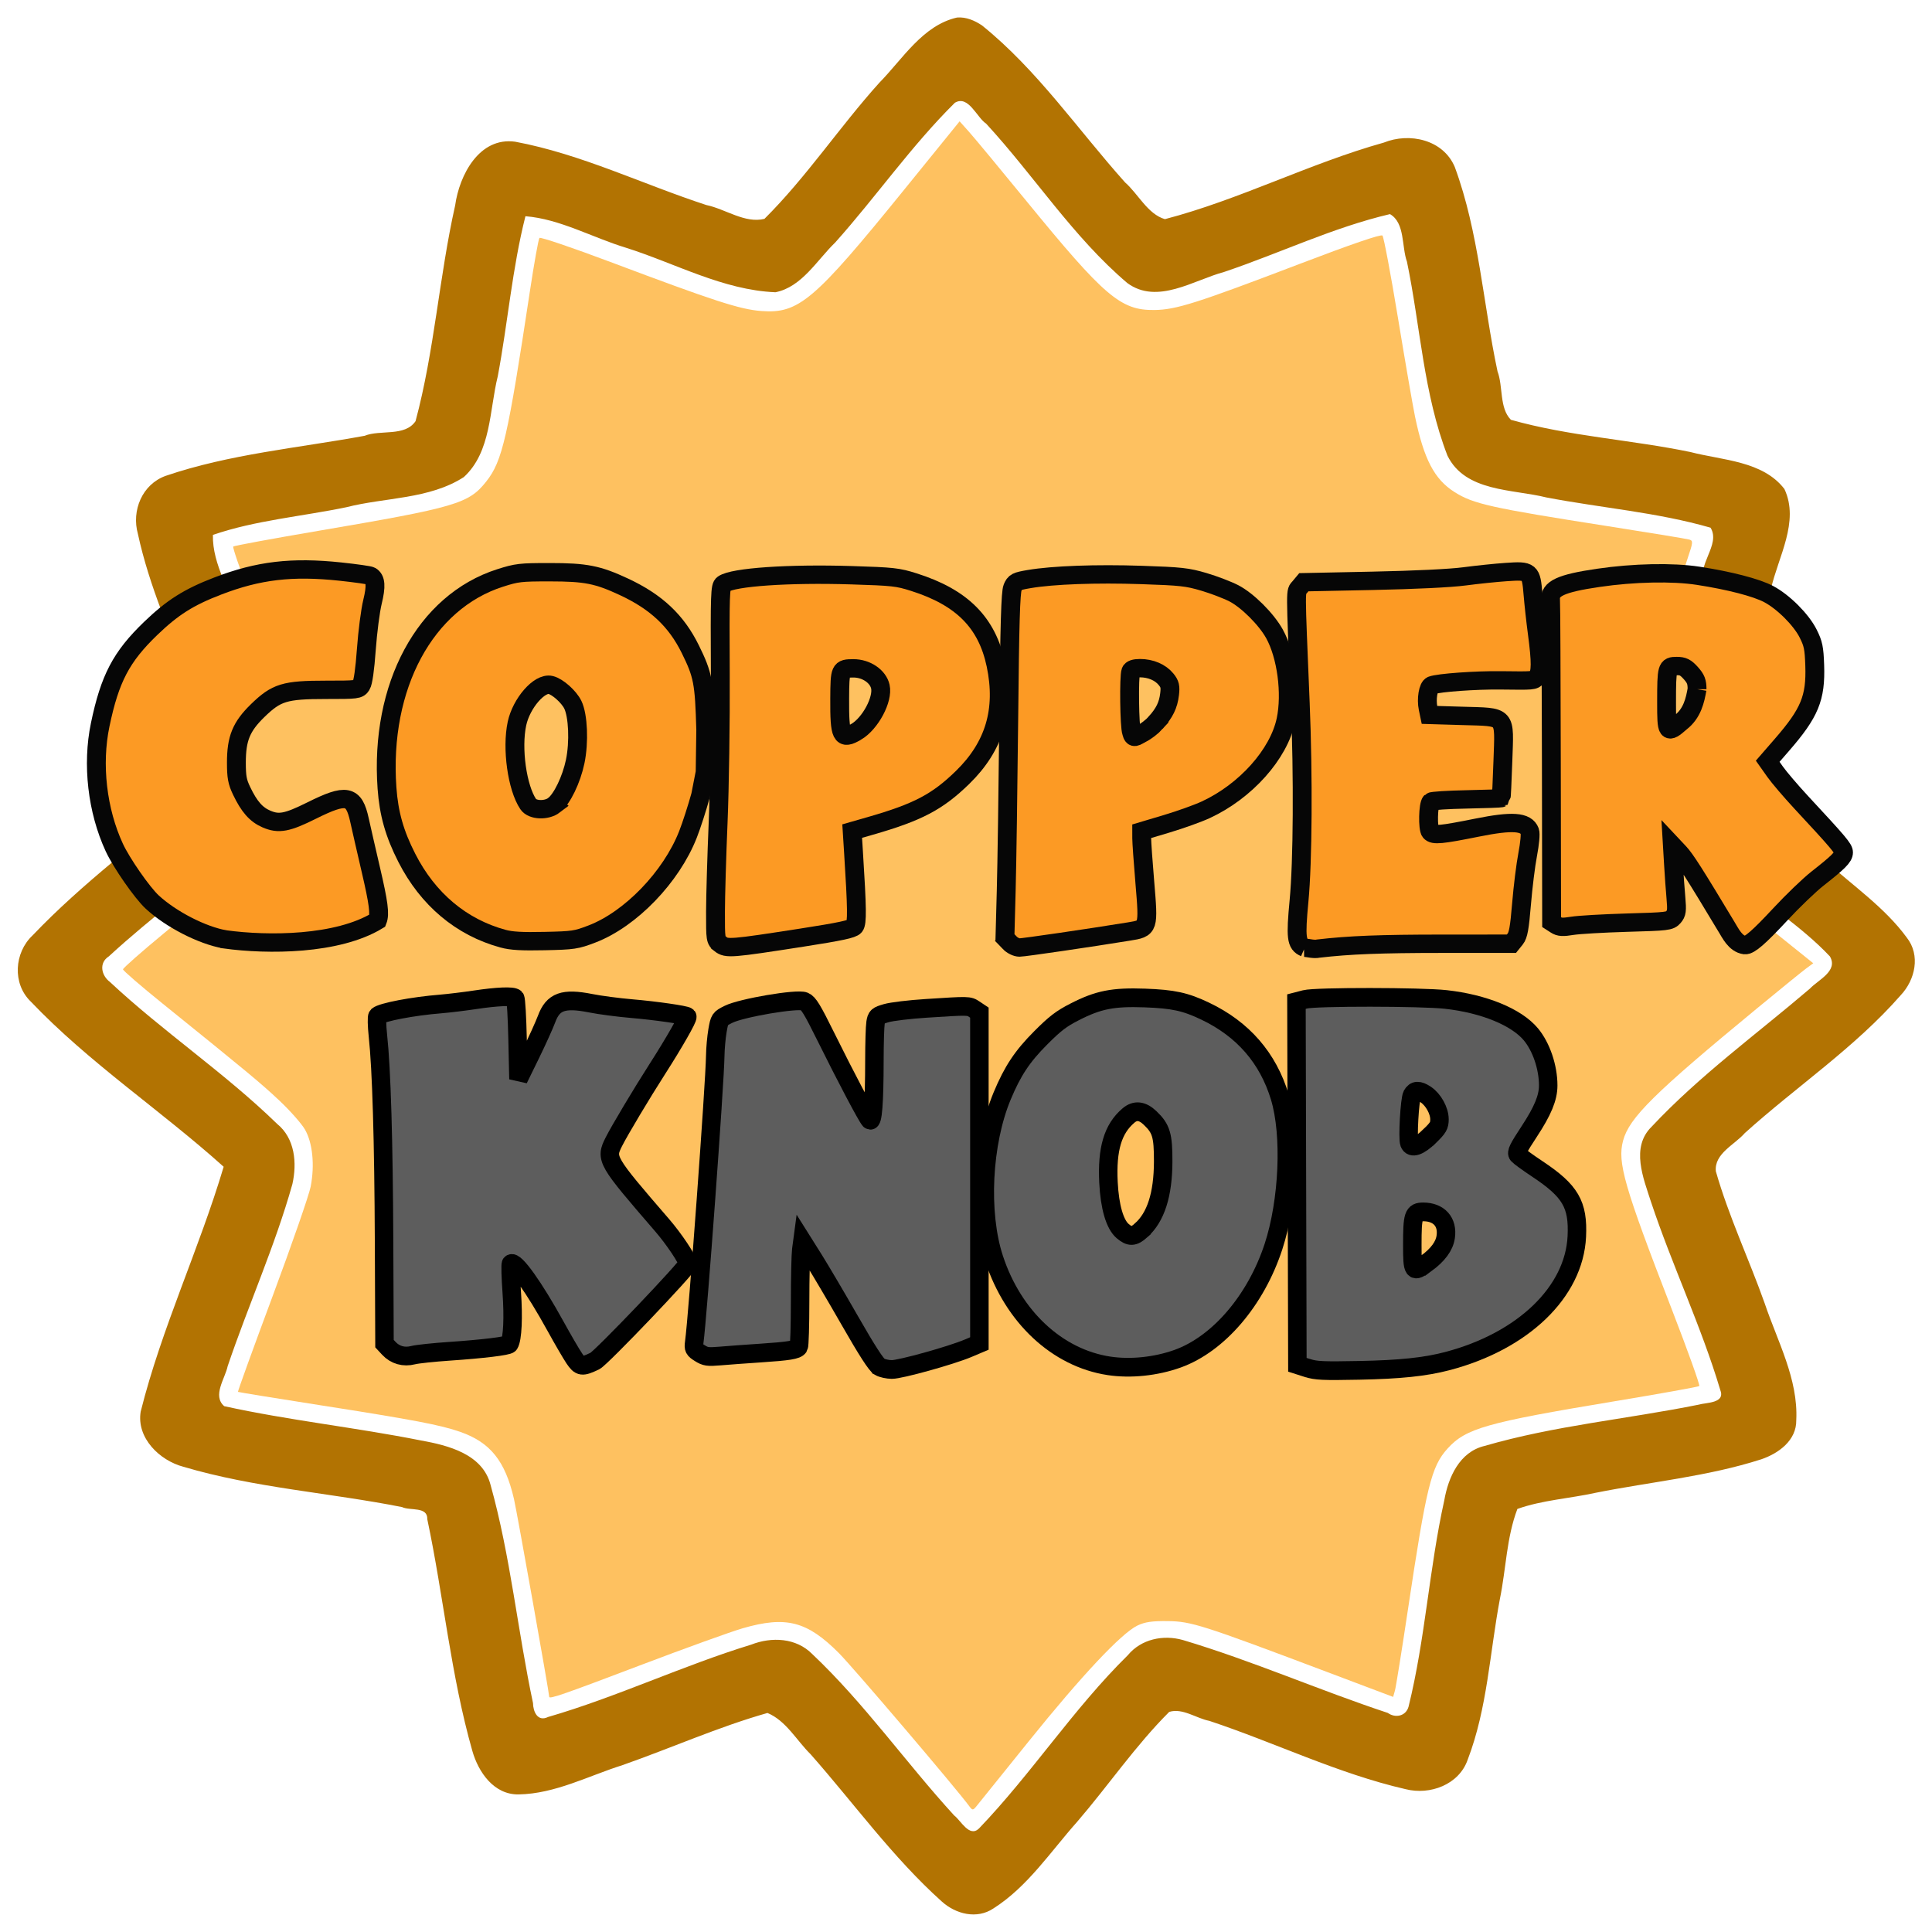
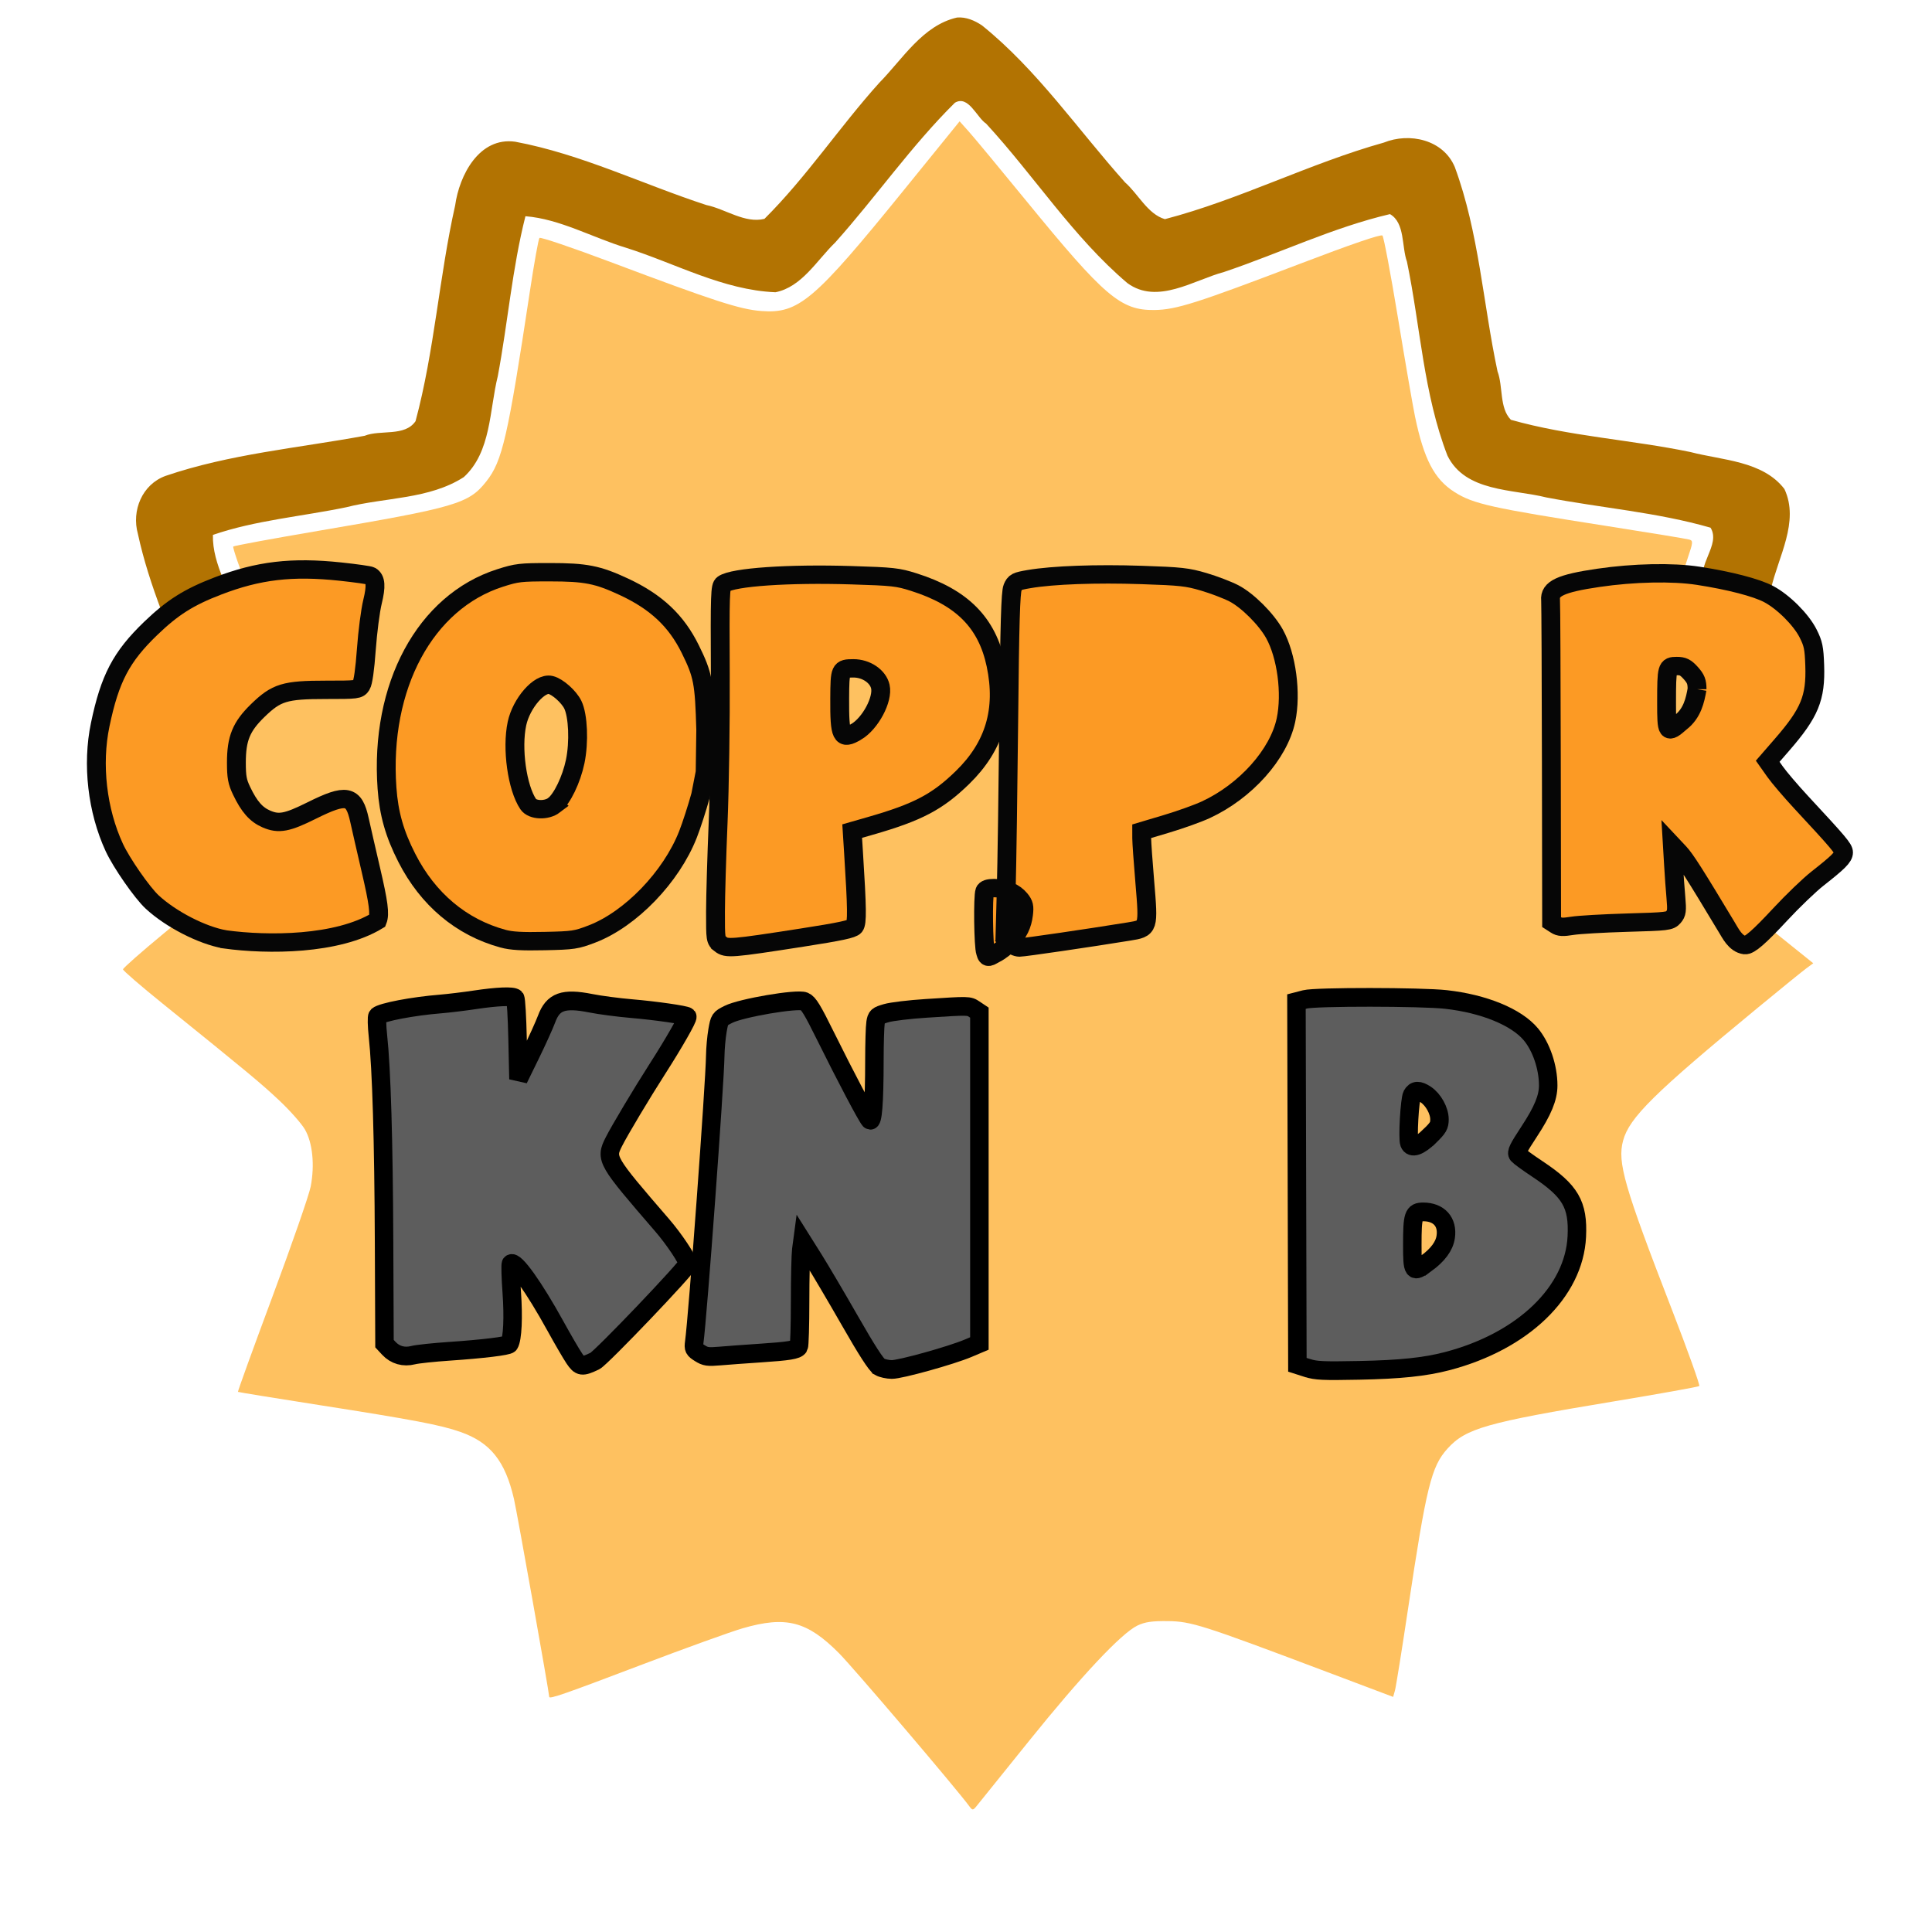
<svg xmlns="http://www.w3.org/2000/svg" width="300" height="300" version="1.1" viewBox="0 0 300 300">
  <g>
-     <path d="m30.316 123.27c-8.513 7.209-17.552 13.893-25.263 21.986-2.843 2.671-3.162 7.485-0.282 10.259 9.088 9.543 20.184 16.873 29.959 25.66-3.82 12.825-9.629 25.022-12.885 38.022-0.671 4.088 2.93 7.585 6.641 8.565 11.053 3.277 22.657 4.022 33.937 6.255 1.256 0.608 4.001-0.14 3.927 1.889 2.53 11.952 3.645 24.214 6.997 35.982 0.943 3.316 3.359 6.81 7.185 6.747 5.653-0.093 10.841-2.878 16.14-4.552 7.519-2.638 14.861-5.923 22.499-8.095 2.885 1.195 4.526 4.274 6.692 6.402 6.754 7.648 12.764 16.044 20.382 22.878 2.16 1.953 5.444 2.792 8.006 1.078 5.322-3.376 8.884-8.832 13.017-13.469 4.833-5.616 9.043-11.819 14.287-17.056 2.079-0.641 4.208 1.007 6.23 1.394 10.2 3.386 19.961 8.188 30.463 10.603 3.796 0.97 8.326-0.698 9.662-4.599 3.054-7.967 3.421-16.64 4.997-24.96 0.951-4.631 1.023-9.528 2.713-13.953 3.845-1.373 8.136-1.619 12.146-2.507 8.565-1.711 17.373-2.518 25.712-5.197 2.699-0.915 5.498-2.939 5.446-6.091 0.315-6.388-2.928-12.253-4.912-18.153-2.437-6.854-5.578-13.485-7.577-20.481-0.272-2.766 2.936-4.126 4.494-5.931 7.994-7.214 17.1-13.275 24.217-21.416 2.248-2.389 3.093-6.204 0.941-8.939-3.411-4.668-8.313-8.006-12.567-11.858-3.217-2.478-6.173-5.473-9.786-7.348-1.614 0.412-0.592 2.841-1.48 3.921-0.644 2.062-2.164 3.696-3.255 5.445 4.824 4.442 10.666 7.986 15.145 12.754 1.341 2.276-1.847 3.659-3.091 4.998-8.265 7.061-17.145 13.502-24.595 21.455-3.274 3.215-1.268 7.999-0.091 11.67 3.27 9.83 7.797 19.292 10.746 29.175 0.864 2.131-2.179 1.956-3.371 2.315-11.041 2.228-22.367 3.247-33.21 6.401-3.902 0.922-5.644 4.875-6.268 8.465-2.345 10.587-2.943 21.512-5.545 32.027-0.407 1.467-2.032 1.821-3.223 0.969-10.686-3.537-21.03-8.099-31.814-11.318-3.049-0.864-6.48-0.155-8.554 2.357-8.45 8.313-14.945 18.398-23.121 26.916-1.493 1.427-2.795-1.245-3.846-2.037-7.508-8.207-13.941-17.412-22.041-25.065-2.505-2.532-6.308-2.694-9.475-1.456-10.676 3.273-20.865 8.136-31.543 11.235-1.637 0.801-2.32-0.859-2.337-2.162-2.39-11.246-3.49-22.779-6.588-33.867-1.225-4.799-6.565-6.146-10.809-6.91-10.127-2.021-20.519-3.118-30.548-5.324-1.89-1.618 0.142-4.315 0.53-6.203 3.205-9.476 7.344-18.645 10.052-28.281 0.736-3.28 0.406-7.103-2.383-9.363-8.142-7.925-17.688-14.3-25.958-22.032-1.33-0.995-1.743-2.957-0.162-3.967 6.699-6.168 14.179-11.567 20.812-17.721-2.115-2.58-4.912-4.933-7.002-7.599l-0.051-0.028z" fill="#b27302" />
    <path d="m150.52 280.48c-1.919-2.634-17.992-21.513-20.243-23.775-4.946-4.972-8.216-5.818-14.952-3.866-1.828 0.53-8.868 3.069-15.643 5.643-12.074 4.587-14.398 5.395-14.398 5.006 0-0.608-5.01-28.726-5.477-30.742-1.366-5.892-3.664-8.763-8.323-10.4-3.054-1.073-7.309-1.884-21.749-4.141-6.968-1.09-12.721-2.024-12.784-2.076-0.063-0.052 2.348-6.709 5.357-14.793 3.009-8.084 5.679-15.766 5.933-17.071 0.654-3.36 0.299-6.851-0.904-8.903-0.536-0.915-2.312-2.921-3.948-4.459-2.868-2.697-4.796-4.298-18.142-15.07-3.38-2.728-6.146-5.118-6.146-5.312s2.84-2.698 6.31-5.566c17.983-14.857 17.816-14.674 14.984-16.406-1.905-1.166-5.235-4.318-6.185-5.856l-0.761-1.231 1.173-1.828c1.348-2.101 1.334-3.179-0.107-8.715-0.707-2.716-0.743-3.227-0.289-4.076 0.652-1.219 3.896-4.416 5.77-5.688 0.78-0.529 1.418-1.201 1.418-1.492 0-0.292-1.219-3.69-2.709-7.551-1.49-3.861-2.607-7.123-2.482-7.248 0.125-0.125 6.07-1.222 13.211-2.437 21.371-3.637 23.353-4.219 26.073-7.66 2.505-3.169 3.333-6.781 6.781-29.573 0.661-4.368 1.327-8.08 1.48-8.249 0.153-0.169 5.11 1.511 11.014 3.733 16.162 6.082 20.123 7.369 23.45 7.617 5.793 0.432 8.176-1.589 22.084-18.737l8.694-10.72 1.47 1.643c0.809 0.904 4.808 5.726 8.887 10.716 12.167 14.883 14.662 17.007 19.897 16.94 3.371-0.043 6.556-1.056 22.624-7.189 7.95-3.035 12.544-4.607 12.777-4.374 0.2 0.2 1.287 5.966 2.415 12.812 1.128 6.847 2.317 13.725 2.642 15.285 1.383 6.642 3.008 9.751 6.133 11.732 2.917 1.85 5.658 2.46 23.744 5.29 6.652 1.04 12.383 1.984 12.736 2.095 0.587 0.186 0.564 0.431-0.276 2.901-0.505 1.483-0.917 3.031-0.917 3.439 0 0.408 0.692 1.493 1.538 2.41 0.846 0.917 2.027 2.703 2.625 3.968l1.088 2.3-0.971 2.503c-2.361 6.087-5.46 14.968-5.836 16.723-0.379 1.767-0.34 2.015 0.495 3.189 0.945 1.328 4.889 4.943 7.714 7.07 0.904 0.681 1.649 1.476 1.655 1.768 6e-3 0.292-0.916 1.458-2.05 2.592-2.295 2.295-2.511 2.663-2.066 3.531 0.169 0.331 3.891 3.479 8.269 6.997l7.961 6.395-1.036 0.756c-0.57 0.416-4.016 3.212-7.659 6.214-16.048 13.226-19.876 17.006-20.839 20.578-0.907 3.363 0.17 7.09 7.553 26.155 2.497 6.448 4.423 11.824 4.279 11.947-0.144 0.123-6.133 1.197-13.309 2.388-19.781 3.282-22.943 4.181-25.79 7.332-2.515 2.784-3.272 5.865-6.147 25.039-0.951 6.344-1.856 11.979-2.01 12.522l-0.28 0.987-10.4-3.924c-19.253-7.263-20.941-7.802-24.582-7.846-2.461-0.029-3.569 0.133-4.727 0.692-2.496 1.205-8.668 7.778-16.854 17.946-4.25 5.28-7.917 9.832-8.148 10.117-0.522 0.643-0.627 0.643-1.095 2.8e-4z" fill="#fec160" />
    <path d="m148.61 2.721c-5.352 1.217-8.462 6.471-12.095 10.156-6.157 6.84-11.292 14.625-17.812 21.106-3.039 0.756-6.067-1.539-9.022-2.145-9.881-3.226-19.403-7.905-29.677-9.832-5.595-0.784-8.68 5.201-9.329 9.896-2.487 11.073-3.206 22.549-6.148 33.494-1.663 2.454-5.457 1.284-7.909 2.274-10.314 1.896-20.948 2.827-30.911 6.228-3.64 1.32-5.306 5.394-4.294 9.004 1.765 8.15 5.197 15.858 8.32 23.541 2.118 0.264 2.835-3.036 4.445-4.046 1.414-1.917 5.248-3.198 3.023-5.979-1.257-4.425-4.248-8.68-4.14-13.357 6.544-2.265 13.855-2.872 20.717-4.298 6.034-1.544 12.873-1.216 18.246-4.682 4.273-3.92 3.964-10.421 5.273-15.668 1.552-8.246 2.238-16.743 4.293-24.837 5.329 0.415 10.413 3.318 15.604 4.891 7.66 2.415 15.059 6.579 23.217 6.914 4.104-0.807 6.459-5.011 9.293-7.739 6.351-7.107 11.806-14.999 18.571-21.688 2.1-1.245 3.404 2.302 4.85 3.244 7.466 8.099 13.498 17.602 21.93 24.758 4.659 3.416 10.313-0.468 15.009-1.722 8.611-2.899 16.947-6.922 25.772-8.987 2.364 1.359 1.792 5.07 2.635 7.382 2.085 10.024 2.568 20.52 6.292 30.128 2.786 5.658 10.105 5.172 15.358 6.486 8.469 1.622 17.231 2.309 25.494 4.698 1.644 2.68-2.326 5.854-0.877 8.613 3.17 2.995 4.015 7.578 5.893 11.268 2.246-2.684 2.998-6.931 4.358-10.345 1.108-4.974 4.476-10.471 2.095-15.543-3.364-4.383-9.654-4.451-14.588-5.741-9.246-1.917-18.799-2.438-27.883-5.006-1.819-1.843-1.189-5.16-2.078-7.52-2.246-10.535-2.883-21.556-6.632-31.724-1.78-4.258-7.021-5.417-11.025-3.801-11.577 3.242-22.378 8.855-33.99 11.888-2.669-0.776-4.147-3.915-6.18-5.699-7.323-8.176-13.626-17.462-22.224-24.385-1.138-0.761-2.475-1.34-3.872-1.225z" fill="#b27302" />
    <g transform="matrix(7.284 0 0 7.371 -292.82 152.33)" fill="#5d5d5d" stroke="#000" stroke-width=".394">
      <path d="m52.44 7.946c-0.063-0.092-0.24-0.393-0.394-0.669-0.461-0.828-0.874-1.399-0.953-1.32-0.014 0.014-0.006 0.286 0.017 0.604 0.038 0.522 0.017 0.975-0.052 1.086-0.025 0.041-0.57 0.106-1.272 0.153-0.34 0.023-0.69 0.059-0.779 0.082-0.198 0.05-0.384-0.002-0.518-0.145l-0.092-0.098-0.009-2.13c-0.009-2.156-0.054-3.65-0.131-4.356-0.023-0.213-0.027-0.401-0.009-0.416 0.092-0.081 0.753-0.206 1.345-0.253 0.17-0.014 0.5-0.053 0.734-0.088 0.47-0.07 0.807-0.084 0.856-0.035 0.018 0.018 0.041 0.408 0.051 0.869l0.019 0.837 0.258-0.521c0.142-0.287 0.295-0.622 0.341-0.744 0.138-0.37 0.358-0.448 0.94-0.334 0.196 0.039 0.591 0.09 0.876 0.114 0.502 0.042 1.15 0.134 1.184 0.168 0.024 0.024-0.287 0.562-0.631 1.092-0.335 0.516-0.811 1.302-0.935 1.546-0.183 0.359-0.165 0.39 1.031 1.758 0.255 0.292 0.544 0.721 0.546 0.809 0.001 0.076-1.843 1.985-1.981 2.051-0.274 0.129-0.317 0.124-0.441-0.058z" />
      <path d="m58.95 8.125c-0.07-0.038-0.268-0.341-0.63-0.966-0.29-0.501-0.638-1.083-0.771-1.293l-0.243-0.382-0.024 0.178c-0.013 0.098-0.025 0.588-0.025 1.09-3.24e-4 0.501-0.013 0.931-0.029 0.954-0.043 0.065-0.21 0.092-0.82 0.132-0.308 0.02-0.693 0.048-0.856 0.062-0.263 0.022-0.312 0.015-0.434-0.061-0.126-0.078-0.136-0.097-0.118-0.227 0.076-0.545 0.439-5.443 0.448-6.034 0.002-0.156 0.024-0.396 0.048-0.533 0.044-0.246 0.046-0.25 0.234-0.343 0.273-0.136 1.463-0.336 1.617-0.272 0.09 0.037 0.172 0.17 0.459 0.744 0.426 0.851 0.871 1.684 0.936 1.753 0.064 0.067 0.098-0.362 0.099-1.247 3.48e-4 -0.361 0.011-0.721 0.024-0.8 0.022-0.135 0.037-0.147 0.23-0.203 0.114-0.033 0.498-0.079 0.854-0.101 0.907-0.058 0.906-0.058 1.024 0.02l0.106 0.07v6.97l-0.241 0.101c-0.364 0.152-1.445 0.449-1.626 0.447-0.088-8.493e-4 -0.205-0.026-0.261-0.057z" />
-       <path d="m63.84 8.107c-1.102-0.166-2.041-1.032-2.447-2.256-0.321-0.968-0.247-2.437 0.172-3.431 0.222-0.526 0.427-0.832 0.823-1.224 0.303-0.3 0.435-0.401 0.723-0.546 0.503-0.255 0.816-0.316 1.495-0.292 0.606 0.022 0.863 0.077 1.287 0.277 0.806 0.38 1.338 0.985 1.591 1.81 0.243 0.795 0.183 2.187-0.136 3.151-0.375 1.131-1.172 2.052-2.044 2.361-0.463 0.164-1.002 0.219-1.464 0.15zm0.686-2.854c0.314-0.276 0.469-0.753 0.471-1.45 0.001-0.552-0.041-0.693-0.277-0.916-0.166-0.158-0.319-0.175-0.464-0.052-0.333 0.28-0.461 0.705-0.425 1.41 0.026 0.514 0.135 0.883 0.302 1.023 0.152 0.128 0.234 0.125 0.393-0.014z" />
      <path d="m68.07 8.152-0.212-0.067-0.02-7.651 0.184-0.047c0.224-0.058 2.472-0.056 3.002 0.002 0.811 0.089 1.506 0.371 1.812 0.735 0.222 0.264 0.369 0.693 0.369 1.077 0 0.258-0.116 0.535-0.406 0.971-0.237 0.356-0.279 0.442-0.24 0.489 0.026 0.031 0.213 0.166 0.416 0.299 0.705 0.463 0.872 0.746 0.84 1.421-0.056 1.17-1.148 2.209-2.764 2.627-0.472 0.122-1.003 0.177-1.879 0.194-0.768 0.015-0.917 0.008-1.1-0.05zm2.532-2.2c0.252-0.183 0.389-0.366 0.418-0.56 0.048-0.317-0.144-0.528-0.479-0.528-0.21 0-0.233 0.068-0.233 0.697 0 0.571 0.016 0.592 0.293 0.39zm0.074-2.682c0.186-0.18 0.211-0.223 0.211-0.357-2.36e-4 -0.182-0.131-0.415-0.292-0.521-0.149-0.098-0.235-0.095-0.293 0.011-0.05 0.092-0.097 0.911-0.058 1.012 0.047 0.122 0.214 0.066 0.431-0.145z" />
    </g>
    <g transform="matrix(5.786 0 0 5.635 13.805 85.117)" fill="#fc9a24" stroke="#060606" stroke-width=".506">
      <path d="m3.649 10.78c-0.609-0.109-1.445-0.55-1.949-1.027-0.27-0.256-0.827-1.078-1.019-1.505-0.458-1.017-0.6-2.289-0.378-3.381 0.259-1.276 0.565-1.874 1.356-2.656 0.584-0.577 1.019-0.86 1.798-1.167 1.091-0.431 1.99-0.54 3.295-0.398 0.411 0.045 0.775 0.098 0.809 0.119 0.138 0.085 0.152 0.284 0.05 0.713-0.057 0.238-0.131 0.826-0.165 1.307-0.039 0.558-0.089 0.918-0.138 0.996-0.074 0.119-0.104 0.123-0.947 0.123-1.105 0-1.328 0.07-1.831 0.572-0.443 0.443-0.572 0.769-0.572 1.436 4.422e-4 0.395 0.024 0.527 0.14 0.775 0.204 0.438 0.39 0.655 0.666 0.777 0.332 0.147 0.554 0.104 1.217-0.235 0.932-0.476 1.131-0.435 1.28 0.263 0.05 0.234 0.187 0.847 0.304 1.364 0.209 0.919 0.248 1.227 0.179 1.406-1.078 0.674-2.937 0.681-4.095 0.518z" />
      <path d="m11.11 10.76c-1.116-0.312-2.013-1.086-2.578-2.225-0.33-0.664-0.483-1.219-0.532-1.922-0.196-2.808 1.023-5.132 3.037-5.792 0.449-0.147 0.543-0.158 1.33-0.158 0.968 0 1.287 0.065 1.993 0.403 0.866 0.415 1.403 0.933 1.779 1.716 0.341 0.711 0.379 0.912 0.415 2.222l-0.016 1.169-0.121 0.637c-0.093 0.348-0.246 0.833-0.34 1.079-0.448 1.174-1.541 2.337-2.579 2.744-0.421 0.165-0.495 0.177-1.266 0.194-0.615 0.014-0.894-0.003-1.119-0.066zm1.375-3.679c0.213-0.168 0.464-0.701 0.566-1.202 0.108-0.534 0.078-1.265-0.064-1.565-0.105-0.22-0.407-0.497-0.595-0.544-0.298-0.075-0.786 0.5-0.904 1.063-0.143 0.686 0.004 1.767 0.302 2.222 0.113 0.172 0.492 0.187 0.696 0.027z" />
      <path d="m16.95 10.91c-0.133-0.107-0.135-0.124-0.134-0.892 9.05e-4 -0.43 0.033-1.544 0.071-2.475 0.038-0.931 0.065-2.771 0.058-4.089-0.011-2.211-0.004-2.402 0.082-2.465 0.262-0.192 1.75-0.297 3.444-0.243 1.106 0.035 1.238 0.05 1.665 0.189 1.297 0.422 1.968 1.115 2.207 2.28 0.253 1.237-0.037 2.243-0.895 3.102-0.676 0.677-1.203 0.961-2.479 1.337l-0.485 0.143 0.036 0.583c0.096 1.558 0.101 1.946 0.026 2.043-0.057 0.073-0.378 0.144-1.411 0.309-1.903 0.304-2.019 0.313-2.185 0.179zm3.644-5.85c0.379-0.231 0.723-0.895 0.646-1.245-0.062-0.283-0.38-0.504-0.723-0.503-0.356 0.001-0.363 0.017-0.368 0.827-0.006 1.052 0.048 1.163 0.444 0.921z" />
-       <path d="m24.71 10.87-0.126-0.134 0.034-1.299c0.019-0.715 0.049-2.847 0.068-4.739 0.025-2.615 0.05-3.48 0.103-3.61 0.064-0.157 0.102-0.176 0.444-0.236 0.641-0.112 1.8-0.155 3.022-0.113 1.052 0.036 1.225 0.056 1.665 0.189 0.27 0.082 0.633 0.224 0.807 0.316 0.367 0.195 0.873 0.713 1.091 1.118 0.325 0.602 0.459 1.638 0.308 2.374-0.194 0.944-1.081 1.963-2.152 2.473-0.21 0.1-0.683 0.274-1.051 0.387l-0.669 0.205 3.49e-4 0.196c1.91e-4 0.108 0.037 0.65 0.083 1.206 0.104 1.278 0.106 1.272-0.428 1.361-1.078 0.18-2.811 0.44-2.935 0.441-0.079 5.4e-5 -0.196-0.059-0.266-0.134zm3.919-6.06c0.236-0.269 0.338-0.482 0.373-0.783 0.025-0.212 0.009-0.283-0.094-0.413-0.152-0.192-0.414-0.307-0.699-0.307-0.145 0-0.225 0.028-0.247 0.086-0.054 0.142-0.037 1.533 0.021 1.686 0.05 0.199 0.11 0.113 0.265 0.034 0.116-0.059 0.288-0.195 0.382-0.302z" />
-       <path d="m32.63 11.01c-0.226-0.096-0.247-0.277-0.154-1.288 0.1-1.077 0.114-3.442 0.033-5.455-0.132-3.279-0.131-3.048-0.012-3.195l0.108-0.133 1.848-0.039c1.136-0.024 2.086-0.071 2.466-0.123 0.34-0.046 0.845-0.1 1.122-0.119 0.644-0.045 0.663-0.029 0.715 0.618 0.021 0.264 0.073 0.749 0.116 1.078 0.102 0.784 0.099 1.093-0.009 1.201-0.101 0.101-0.074 0.099-0.979 0.088-0.668-0.008-1.658 0.065-1.842 0.136-0.099 0.038-0.154 0.38-0.102 0.634l0.037 0.182 0.879 0.027c1.209 0.038 1.133-0.049 1.091 1.249-0.018 0.552-0.04 1.01-0.048 1.018-0.009 0.008-0.425 0.024-0.926 0.034s-0.929 0.038-0.953 0.062c-0.08 0.08-0.093 0.743-0.017 0.835 0.083 0.1 0.282 0.081 1.252-0.119 0.944-0.195 1.314-0.169 1.413 0.1 0.025 0.066 0.001 0.336-0.055 0.638-0.054 0.288-0.128 0.901-0.165 1.362-0.054 0.667-0.089 0.866-0.17 0.969l-0.102 0.13-1.866 8.9e-4c-1.653 7.86e-4 -2.481 0.034-3.313 0.133-0.123 0.028-0.258-0.017-0.368-0.024z" />
+       <path d="m24.71 10.87-0.126-0.134 0.034-1.299c0.019-0.715 0.049-2.847 0.068-4.739 0.025-2.615 0.05-3.48 0.103-3.61 0.064-0.157 0.102-0.176 0.444-0.236 0.641-0.112 1.8-0.155 3.022-0.113 1.052 0.036 1.225 0.056 1.665 0.189 0.27 0.082 0.633 0.224 0.807 0.316 0.367 0.195 0.873 0.713 1.091 1.118 0.325 0.602 0.459 1.638 0.308 2.374-0.194 0.944-1.081 1.963-2.152 2.473-0.21 0.1-0.683 0.274-1.051 0.387l-0.669 0.205 3.49e-4 0.196c1.91e-4 0.108 0.037 0.65 0.083 1.206 0.104 1.278 0.106 1.272-0.428 1.361-1.078 0.18-2.811 0.44-2.935 0.441-0.079 5.4e-5 -0.196-0.059-0.266-0.134zc0.236-0.269 0.338-0.482 0.373-0.783 0.025-0.212 0.009-0.283-0.094-0.413-0.152-0.192-0.414-0.307-0.699-0.307-0.145 0-0.225 0.028-0.247 0.086-0.054 0.142-0.037 1.533 0.021 1.686 0.05 0.199 0.11 0.113 0.265 0.034 0.116-0.059 0.288-0.195 0.382-0.302z" />
      <path d="m43.951 10.439c-0.862-1.472-1.109-1.87-1.272-2.05l-0.183-0.2 0.03 0.519c0.016 0.285 0.045 0.703 0.065 0.928 0.03 0.352 0.021 0.426-0.067 0.53-0.098 0.115-0.153 0.122-1.249 0.154-0.631 0.019-1.29 0.058-1.465 0.087-0.254 0.043-0.343 0.038-0.437-0.025l-0.118-0.078-0.007-4.361c-0.004-2.398-0.013-4.429-0.021-4.512-0.03-0.316 0.272-0.461 1.284-0.613 0.947-0.143 1.991-0.165 2.675-0.057 0.843 0.133 1.564 0.325 1.893 0.504 0.395 0.215 0.873 0.705 1.06 1.087 0.137 0.279 0.161 0.397 0.177 0.878 0.03 0.899-0.135 1.31-0.879 2.189l-0.383 0.453 0.198 0.288c0.109 0.158 0.426 0.539 0.704 0.847 1.008 1.114 1.133 1.268 1.133 1.378 0 0.128-0.137 0.269-0.701 0.723-0.218 0.176-0.666 0.618-0.996 0.983-0.57 0.63-0.829 0.861-0.951 0.848-0.256-0.034-0.39-0.333-0.489-0.5zm-0.793-6.551c0-0.206-0.032-0.29-0.169-0.447-0.138-0.157-0.208-0.193-0.376-0.193-0.263 0-0.272 0.032-0.273 0.996-8.51e-4 0.858 0.016 0.883 0.378 0.556 0.313-0.249 0.388-0.611 0.44-0.913z" />
    </g>
  </g>
</svg>